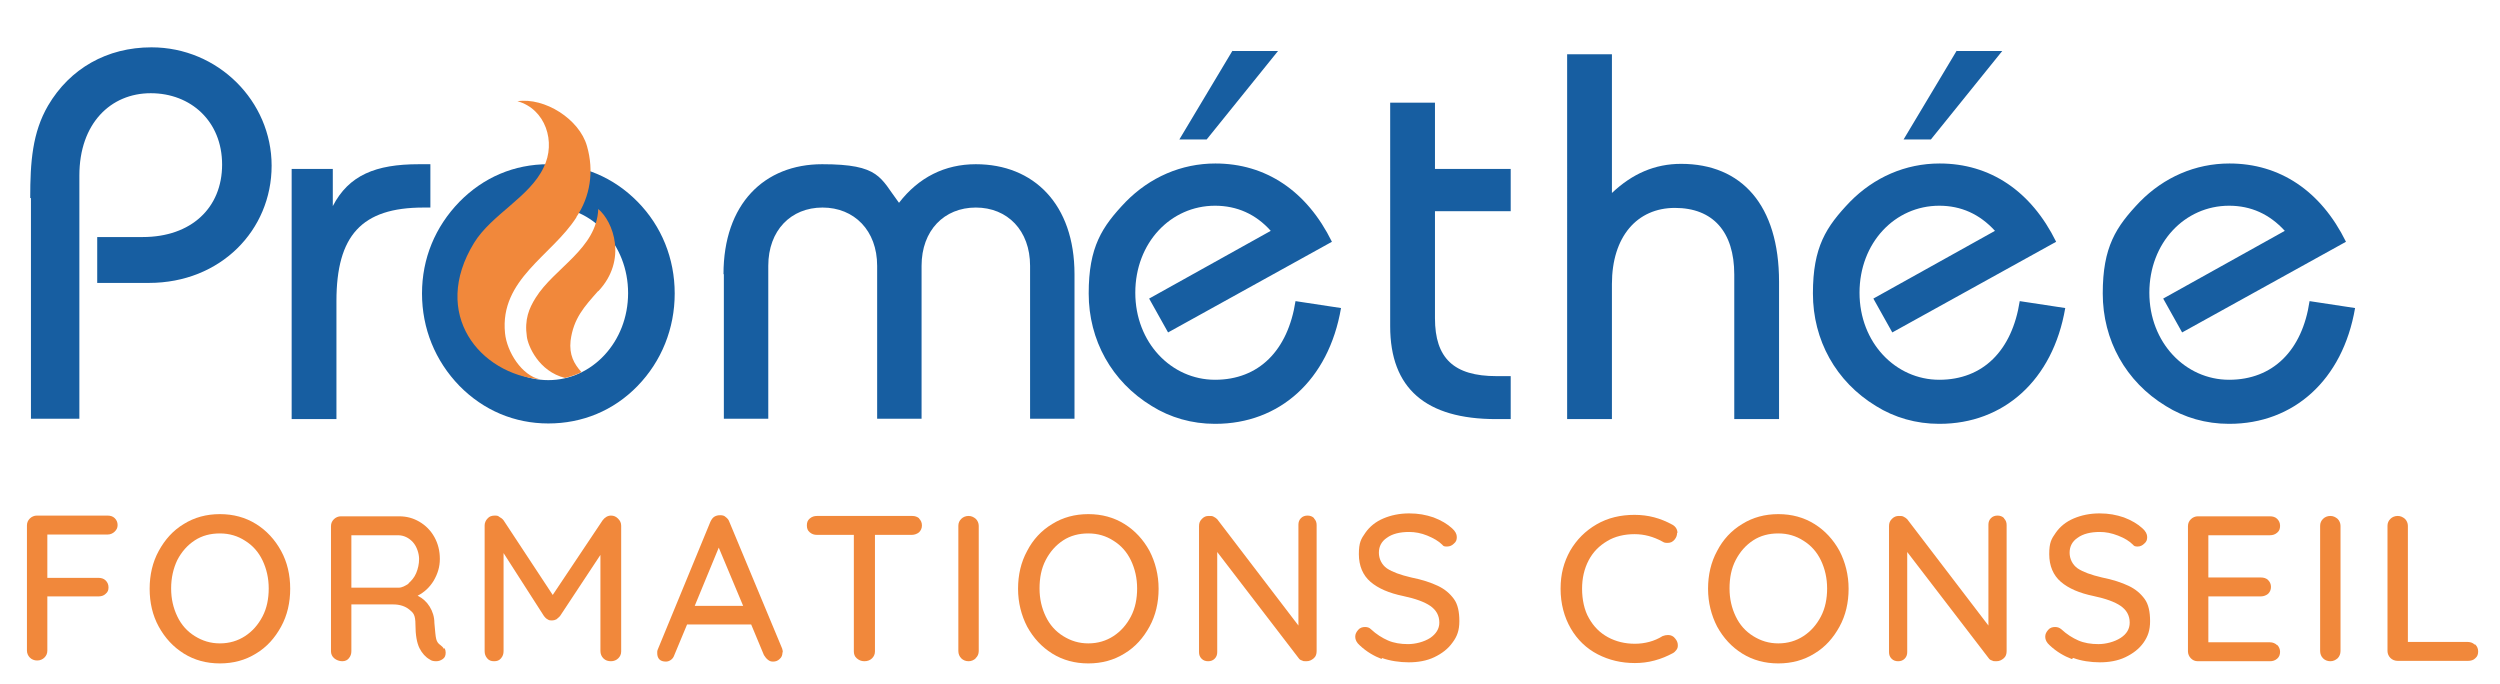
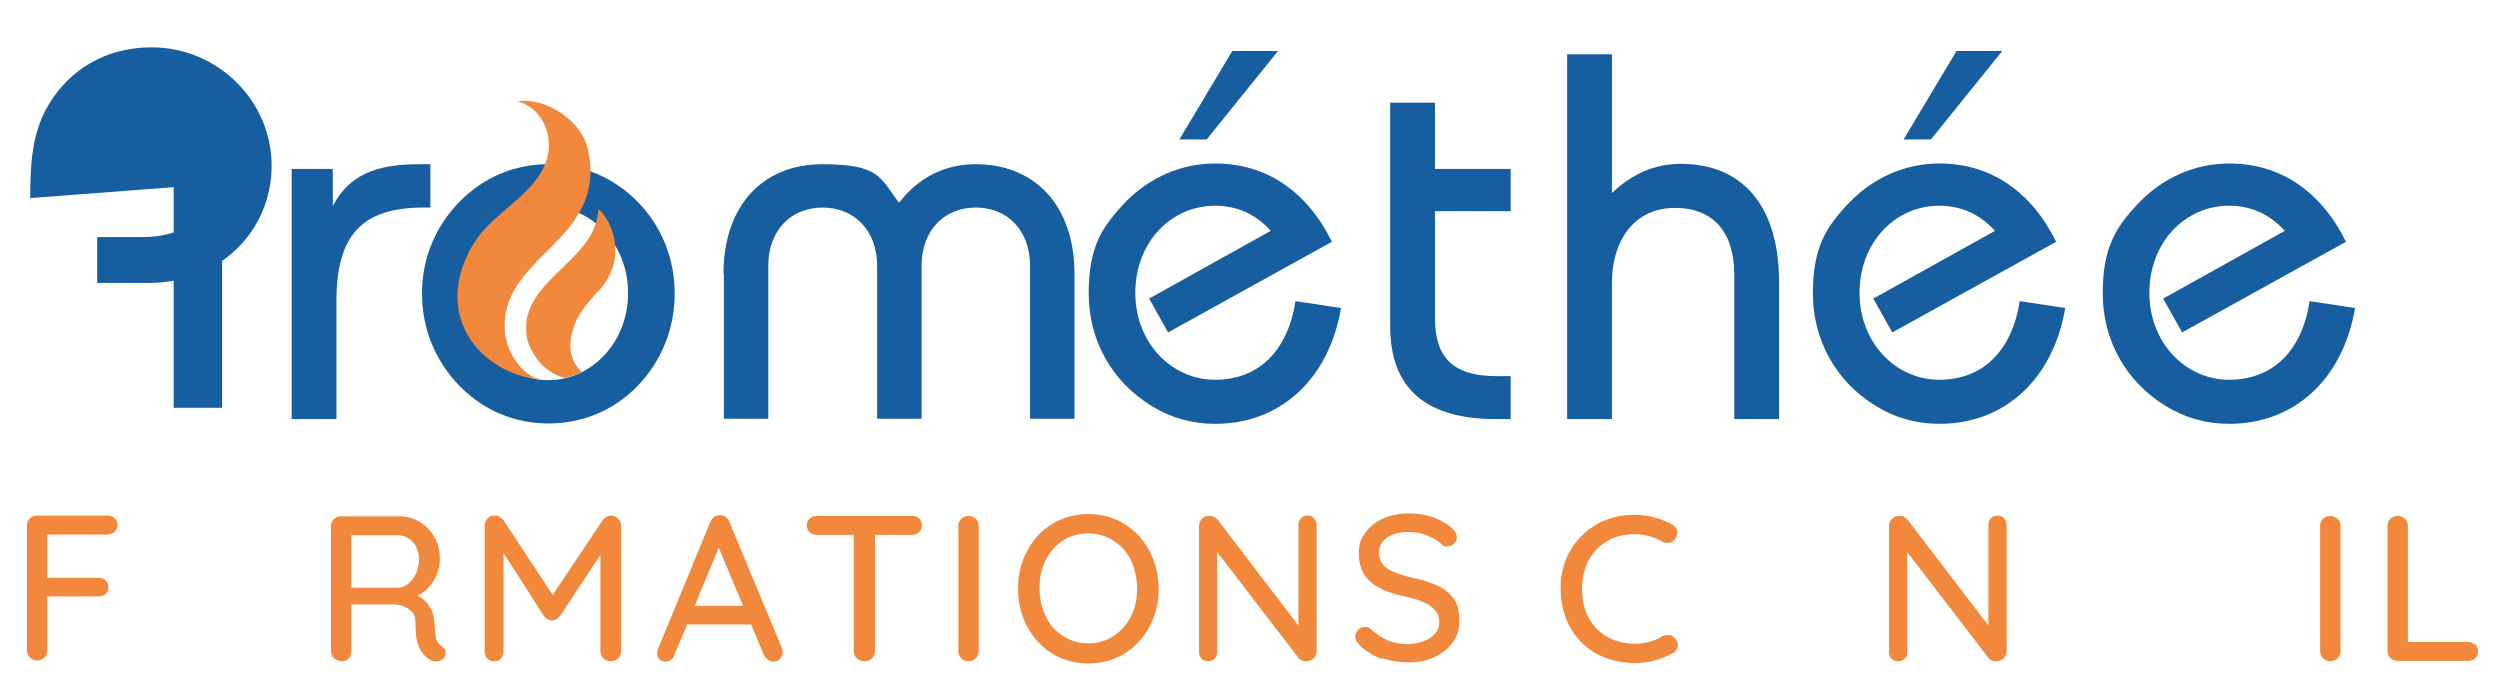
<svg xmlns="http://www.w3.org/2000/svg" version="1.1" viewBox="0 0 686.6 187.8">
  <defs>
    <style>
      .cls-1 {
        fill: #175ea1;
      }

      .cls-2 {
        fill: #f1883b;
      }
    </style>
  </defs>
  <g>
    <g id="Calque_1">
-       <path class="cls-1" d="M8.3,54.4c0-10,.6-18,4.9-25.4,6-10.2,16.2-16,28.4-16,18.3,0,33,14.8,33,32.5s-14,32.2-33.7,32.2h-14.2v-12.6h12.5c13.3,0,21.8-8,21.8-19.9s-8.6-19.6-19.6-19.6-19.6,8.3-19.6,22.6v66.8h-13.3v-60.6h0Z" />
+       <path class="cls-1" d="M8.3,54.4c0-10,.6-18,4.9-25.4,6-10.2,16.2-16,28.4-16,18.3,0,33,14.8,33,32.5s-14,32.2-33.7,32.2h-14.2v-12.6h12.5c13.3,0,21.8-8,21.8-19.9v66.8h-13.3v-60.6h0Z" />
      <path class="cls-1" d="M80.1,46.4h11.3v10.2c4.4-8.5,11.8-11.5,23.6-11.5h3.2v11.9h-1.9c-17,0-23.9,7.7-23.9,25.7v32.4h-12.3V46.4h0Z" />
      <path class="cls-1" d="M126.2,55.4c6.6-6.7,15-10.3,24.4-10.3s17.9,3.6,24.5,10.3c6.6,6.7,10.2,15.6,10.2,25.2s-3.6,18.6-10.2,25.4-15.2,10.3-24.5,10.3-17.8-3.6-24.4-10.3c-6.7-6.9-10.3-15.8-10.3-25.4s3.6-18.3,10.3-25.2ZM150.6,104.4c12,0,21.9-10.5,21.9-23.9s-9.9-23.8-21.9-23.8-21.9,10.3-21.9,23.8,9.9,23.9,21.9,23.9Z" />
      <path class="cls-1" d="M198.7,75.3c0-19.3,11.2-30.2,27.1-30.2s15.9,3.7,21.1,10.6c5.4-7,12.6-10.6,21.1-10.6,15.9,0,27.1,11,27.1,30.2v39.7h-12.2v-42c0-9.7-6.2-16-14.9-16s-14.9,6.3-14.9,16v42h-12.2v-42c0-9.7-6.3-16-15-16s-14.9,6.3-14.9,16v42h-12.2v-39.7h0Z" />
      <path class="cls-1" d="M333.6,116.4c-6.2,0-12.2-1.7-17.3-4.9-11-6.7-17.3-18.1-17.3-30.9s3.6-18.3,10.2-25.2c6.6-6.7,15.2-10.5,24.6-10.5,13.8,0,25.1,7.5,32,21.5l-45,24.9-5.2-9.3,33.4-18.6c-4.1-4.6-9.3-6.9-15.3-6.9-12.2,0-21.9,10.2-21.9,23.9s9.9,23.9,21.9,23.9,20-8,22.1-21.6l12.5,1.9c-3.4,19.9-17,31.8-34.5,31.8h0ZM338.5,14h12.5l-19.6,24.3h-7.5l14.6-24.4h0Z" />
      <path class="cls-1" d="M394.1,28.2v18.2h20.8v11.6h-20.8v29.4c0,11,5.2,15.9,16.9,15.9h3.9v11.8h-4c-19.3,0-29.1-8.4-29.1-25.5V28.2h12.3,0Z" />
      <path class="cls-1" d="M430.4,14.9h12.3v38.1c5.6-5.3,11.8-8,19-8,16.6,0,26.9,11.3,26.9,32.4v37.7h-12.3v-39.7c0-11.8-5.9-18.3-16.3-18.3s-17.3,7.9-17.3,20.9v37.1h-12.3V14.9Z" />
      <path class="cls-1" d="M532.5,116.4c-6.2,0-12.2-1.7-17.3-4.9-11-6.7-17.3-18.1-17.3-30.9s3.6-18.3,10.2-25.2c6.6-6.7,15.2-10.5,24.6-10.5,13.8,0,25.1,7.5,32,21.5l-45,24.9-5.2-9.3,33.4-18.6c-4.2-4.6-9.3-6.9-15.3-6.9-12.2,0-21.9,10.2-21.9,23.9s9.9,23.9,21.9,23.9,20-8,22.1-21.6l12.5,1.9c-3.4,19.9-17,31.8-34.5,31.8h0ZM537.4,14h12.5l-19.6,24.3h-7.5l14.6-24.4h0Z" />
      <path class="cls-1" d="M612.1,116.4c-6.2,0-12.2-1.7-17.3-4.9-11-6.7-17.3-18.1-17.3-30.9s3.6-18.3,10.2-25.2c6.6-6.7,15.2-10.5,24.6-10.5,13.8,0,25.1,7.5,32,21.5l-45,24.9-5.2-9.3,33.4-18.6c-4.2-4.6-9.3-6.9-15.3-6.9-12.2,0-21.9,10.2-21.9,23.9s9.9,23.9,21.9,23.9,20.1-8,22.1-21.6l12.5,1.9c-3.4,19.9-17,31.8-34.5,31.8h0Z" />
      <path class="cls-2" d="M158.3,59.7c-6.7,10.5-21.1,17-19.6,31.8.5,5.1,4.6,11.7,9.7,12.7-16.6-1.5-30.2-17.9-18.2-37.5,4.8-7.8,15.3-12.6,19.1-20.7,3.5-7,.5-16.1-7.2-18.2,7.5-1.1,17,4.9,19.1,12.3,2,6.9.9,13.9-2.9,19.5M164.3,80c8.1-8.6,4.1-19.2,0-22.6-.4,10.9-12.1,16.2-17.2,24.4-1.8,2.9-3.1,5.9-2.4,10.7.3,2.4,3.2,9.5,10.5,11.3,2-.5,3.5-1.1,4.5-1.6-2.1-2.3-3.4-4.8-3-8.6.8-6.2,3.8-9.4,7.6-13.7h0Z" />
      <path class="cls-2" d="M13,146.9v11.8h14c.8,0,1.5.2,2,.7.5.5.8,1.1.8,1.9s-.2,1.3-.8,1.8c-.5.5-1.2.7-2,.7h-14v14.9c0,.8-.3,1.4-.8,1.9s-1.2.8-2,.8-1.5-.3-2-.8-.8-1.2-.8-1.9v-34.4c0-.8.3-1.4.8-1.9.5-.5,1.2-.8,1.9-.8h19.4c.8,0,1.5.2,2,.7.5.5.8,1.1.8,1.9s-.3,1.3-.8,1.8c-.5.5-1.2.8-1.9.8H13Z" />
-       <path class="cls-2" d="M77.2,172.1c-1.7,3.1-3.9,5.6-6.9,7.4-2.9,1.8-6.2,2.7-9.9,2.7s-7-.9-9.9-2.7c-2.9-1.8-5.2-4.3-6.9-7.4-1.7-3.1-2.5-6.6-2.5-10.4s.8-7.3,2.5-10.4c1.7-3.1,3.9-5.6,6.9-7.4,2.9-1.8,6.2-2.7,9.9-2.7s7,.9,9.9,2.7c2.9,1.8,5.2,4.3,6.9,7.4,1.7,3.1,2.5,6.6,2.5,10.4s-.8,7.3-2.5,10.4h0ZM72.1,153.9c-1.1-2.3-2.7-4.1-4.8-5.4-2-1.3-4.3-2-6.9-2s-4.9.6-6.9,1.9c-2,1.3-3.6,3.1-4.8,5.4-1.1,2.3-1.7,4.9-1.7,7.8s.6,5.4,1.7,7.7c1.1,2.3,2.7,4.1,4.8,5.4s4.3,2,6.9,2,4.9-.7,6.9-2c2-1.3,3.6-3.1,4.8-5.4s1.7-4.9,1.7-7.7-.6-5.4-1.7-7.7h0Z" />
      <path class="cls-2" d="M122.1,178c.2.4.3.8.3,1.2,0,.8-.2,1.4-.8,1.8s-1.1.6-1.8.6-1.3-.1-1.8-.5c-1.1-.6-2.1-1.7-2.8-3.1s-1.1-3.6-1.1-6.4-.6-3.3-1.7-4.2-2.6-1.4-4.4-1.4h-11.5v12.8c0,.8-.2,1.4-.7,2-.4.5-1,.8-1.8.8s-1.6-.3-2.2-.8c-.6-.5-.9-1.2-.9-1.9v-34.4c0-.8.3-1.4.8-1.9.5-.5,1.2-.8,1.9-.8h16c2.1,0,3.9.5,5.6,1.5s3.1,2.4,4.1,4.2c1,1.8,1.5,3.8,1.5,6s-.6,4.1-1.7,6c-1.1,1.8-2.6,3.2-4.4,4.1,1.4.7,2.5,1.7,3.3,3,.8,1.3,1.3,2.8,1.3,4.5.2,2.2.3,3.6.5,4.4s.6,1.3,1.2,1.7c.4.3.7.6.9,1h0ZM112.2,160.2c.8-.7,1.6-1.6,2.1-2.8.5-1.2.8-2.5.8-3.9s-.6-3.4-1.7-4.6-2.5-1.9-4.1-1.9h-12.8v14.4h13c.9,0,1.8-.5,2.7-1.1h0Z" />
      <path class="cls-2" d="M169.8,142.5c.5.5.8,1.1.8,1.9v34.5c0,.8-.3,1.4-.8,1.9s-1.2.8-2,.8-1.5-.2-2.1-.8c-.5-.5-.8-1.2-.8-2v-26.4l-11.1,16.8c-.3.3-.6.6-1,.9-.4.2-.8.3-1.2.3-.4,0-.8,0-1.2-.3-.4-.2-.7-.5-1-.9l-11.1-17.3v26.9c0,.8-.2,1.4-.7,2s-1.1.8-1.9.8-1.4-.2-1.9-.8-.7-1.2-.7-2v-34.5c0-.7.3-1.4.8-1.9.5-.6,1.2-.8,2-.8s.9.1,1.3.4c.4.2.8.5,1.1.9l13.5,20.5,13.7-20.5c.6-.8,1.4-1.3,2.3-1.3.8,0,1.4.3,1.9.8h0Z" />
      <path class="cls-2" d="M214.9,179.1c0,.8-.2,1.4-.8,1.9-.5.5-1.1.7-1.8.7s-1-.2-1.4-.5c-.4-.3-.8-.8-1.1-1.3l-3.5-8.4h-17.6l-3.5,8.4c-.2.6-.5,1-.9,1.3s-.9.5-1.4.5c-.8,0-1.4-.2-1.8-.6s-.6-1-.6-1.7,0-.5.1-.9l14.5-35.2c.3-.6.6-1.1,1.1-1.4s1-.4,1.6-.4c.6,0,1.1.1,1.5.5.4.3.8.7,1,1.3l14.5,34.8c.1.3.2.7.2,1.1h0ZM190.8,166.4h13.3l-6.7-16-6.6,16Z" />
      <path class="cls-2" d="M252.4,142.4c.5.5.8,1.1.8,1.9s-.3,1.4-.8,1.9c-.5.4-1.2.7-2,.7h-10.1v32c0,.8-.3,1.4-.8,1.9s-1.2.8-2.1.8-1.5-.3-2.1-.8-.8-1.2-.8-1.9v-32h-10.1c-.8,0-1.4-.2-2-.7s-.8-1.1-.8-1.9.2-1.4.8-1.9,1.2-.7,2-.7h26.1c.8,0,1.4.2,2,.7h0Z" />
      <path class="cls-2" d="M268,180.8c-.6.5-1.2.8-2,.8s-1.5-.3-2-.8-.8-1.2-.8-2v-34.4c0-.8.3-1.4.8-1.9.5-.5,1.2-.8,2-.8s1.4.3,2,.8c.5.5.8,1.2.8,1.9v34.4c0,.8-.3,1.5-.9,2h0Z" />
      <path class="cls-2" d="M315.7,172.1c-1.7,3.1-3.9,5.6-6.9,7.4-2.9,1.8-6.2,2.7-9.9,2.7s-7-.9-9.9-2.7c-2.9-1.8-5.2-4.3-6.9-7.4-1.6-3.1-2.5-6.6-2.5-10.4s.8-7.3,2.5-10.4c1.6-3.1,3.9-5.6,6.9-7.4,2.9-1.8,6.2-2.7,9.9-2.7s7,.9,9.9,2.7c2.9,1.8,5.2,4.3,6.9,7.4,1.6,3.1,2.5,6.6,2.5,10.4s-.8,7.3-2.5,10.4h0ZM310.6,153.9c-1.1-2.3-2.7-4.1-4.8-5.4-2-1.3-4.3-2-6.9-2s-4.9.6-6.9,1.9c-2,1.3-3.6,3.1-4.8,5.4s-1.7,4.9-1.7,7.8.6,5.4,1.7,7.7c1.1,2.3,2.7,4.1,4.8,5.4s4.3,2,6.9,2,4.9-.7,6.9-2c2-1.3,3.6-3.1,4.8-5.4s1.7-4.9,1.7-7.7-.6-5.4-1.7-7.7h0Z" />
      <path class="cls-2" d="M360.9,142.4c.5.5.7,1.1.7,1.8v34.6c0,.8-.2,1.5-.8,2s-1.2.8-2,.8-.8,0-1.2-.2c-.4-.1-.7-.3-.9-.6l-22.4-29.2v27.5c0,.7-.2,1.3-.7,1.8s-1.1.7-1.8.7-1.3-.2-1.8-.7c-.5-.5-.7-1.1-.7-1.8v-34.6c0-.8.2-1.4.8-2s1.1-.8,1.9-.8.9,0,1.3.2c.4.2.7.4,1,.7l22.3,29.2v-27.7c0-.7.2-1.3.7-1.8s1.1-.7,1.8-.7,1.3.2,1.8.7h0Z" />
      <path class="cls-2" d="M379.5,181c-2.1-.8-4.2-2-6.1-3.8-.8-.7-1.2-1.5-1.2-2.3s.3-1.3.8-1.9,1.2-.8,1.9-.8,1.2.2,1.6.6c1.5,1.4,3.1,2.4,4.7,3.1,1.6.7,3.5,1,5.5,1s4.4-.6,6.1-1.7c1.6-1.1,2.5-2.5,2.5-4.2,0-2-.9-3.5-2.5-4.6-1.6-1.1-4.1-2-7.4-2.7-3.9-.8-6.9-2.1-9-3.9-2.1-1.8-3.2-4.4-3.2-7.6s.6-4.2,1.8-5.9c1.2-1.7,2.8-3,4.9-3.9,2.1-.9,4.5-1.4,7.1-1.4s4.6.4,6.7,1.1c2.1.8,3.8,1.8,5.1,3,.9.8,1.3,1.6,1.3,2.4s-.2,1.3-.8,1.8c-.5.5-1.1.8-1.9.8s-1-.1-1.3-.5c-1-1-2.4-1.8-4.1-2.5s-3.4-1-5-1c-2.5,0-4.6.5-6.1,1.6-1.5,1-2.2,2.4-2.2,4.1s.8,3.3,2.2,4.3c1.5,1,3.7,1.8,6.7,2.5,3,.6,5.4,1.4,7.3,2.3,1.9.9,3.3,2.1,4.4,3.6s1.5,3.6,1.5,6.1-.6,4.2-1.9,5.9c-1.2,1.7-2.9,3-5,4s-4.5,1.4-7,1.4-5.2-.4-7.4-1.2h0Z" />
      <path class="cls-2" d="M460.6,146.3c0,.7-.2,1.3-.7,1.9-.5.6-1.1.9-1.9.9s-1-.1-1.5-.4c-2.4-1.3-4.9-2-7.6-2s-5.4.6-7.5,1.9c-2.2,1.3-3.9,3-5.1,5.3s-1.8,4.9-1.8,7.8.6,5.9,1.9,8.1c1.3,2.3,3,4,5.2,5.2,2.2,1.2,4.7,1.8,7.4,1.8s5.4-.7,7.6-2.1c.5-.2,1-.3,1.5-.3.8,0,1.5.3,2,1,.5.6.7,1.2.7,1.8s-.1.9-.4,1.3-.6.7-1,.9c-1.5.8-3.1,1.5-5,2-1.8.5-3.7.7-5.4.7-3.7,0-7.1-.8-10.2-2.4s-5.6-4-7.4-7.1-2.8-6.8-2.8-10.9.9-7.3,2.6-10.4c1.8-3.1,4.2-5.5,7.3-7.3,3.1-1.8,6.6-2.6,10.4-2.6s7.1.9,10.4,2.7c.9.5,1.4,1.3,1.4,2.3h0Z" />
-       <path class="cls-2" d="M505.2,172.1c-1.7,3.1-3.9,5.6-6.9,7.4-2.9,1.8-6.2,2.7-9.9,2.7s-7-.9-9.9-2.7c-2.9-1.8-5.2-4.3-6.9-7.4-1.6-3.1-2.5-6.6-2.5-10.4s.8-7.3,2.5-10.4c1.6-3.1,3.9-5.6,6.9-7.4,2.9-1.8,6.2-2.7,9.9-2.7s7,.9,9.9,2.7c2.9,1.8,5.2,4.3,6.9,7.4,1.6,3.1,2.5,6.6,2.5,10.4s-.8,7.3-2.5,10.4h0ZM500.1,153.9c-1.1-2.3-2.7-4.1-4.8-5.4-2-1.3-4.3-2-6.9-2s-4.9.6-6.9,1.9c-2,1.3-3.6,3.1-4.8,5.4s-1.7,4.9-1.7,7.8.6,5.4,1.7,7.7c1.1,2.3,2.7,4.1,4.8,5.4s4.3,2,6.9,2,4.9-.7,6.9-2c2-1.3,3.6-3.1,4.8-5.4s1.7-4.9,1.7-7.7-.6-5.4-1.7-7.7h0Z" />
      <path class="cls-2" d="M550.4,142.4c.5.5.7,1.1.7,1.8v34.6c0,.8-.2,1.5-.8,2s-1.2.8-2,.8-.8,0-1.2-.2c-.4-.1-.7-.3-.9-.6l-22.4-29.2v27.5c0,.7-.2,1.3-.7,1.8s-1.1.7-1.8.7-1.3-.2-1.8-.7c-.5-.5-.7-1.1-.7-1.8v-34.6c0-.8.2-1.4.8-2s1.2-.8,1.9-.8.9,0,1.3.2c.4.2.7.4,1,.7l22.3,29.2v-27.7c0-.7.2-1.3.7-1.8s1.1-.7,1.8-.7,1.3.2,1.8.7h0Z" />
-       <path class="cls-2" d="M569,181c-2.1-.8-4.2-2-6.1-3.8-.8-.7-1.2-1.5-1.2-2.3s.3-1.3.8-1.9c.5-.6,1.2-.8,1.9-.8s1.2.2,1.7.6c1.5,1.4,3.1,2.4,4.7,3.1,1.6.7,3.5,1,5.5,1s4.4-.6,6.1-1.7c1.7-1.1,2.5-2.5,2.5-4.2,0-2-.9-3.5-2.5-4.6-1.6-1.1-4.1-2-7.4-2.7-3.9-.8-6.9-2.1-9-3.9s-3.2-4.4-3.2-7.6.6-4.2,1.8-5.9c1.2-1.7,2.8-3,4.9-3.9,2.1-.9,4.5-1.4,7.1-1.4s4.6.4,6.7,1.1c2.1.8,3.8,1.8,5.1,3,.9.8,1.3,1.6,1.3,2.4s-.2,1.3-.8,1.8c-.5.5-1.1.8-1.8.8s-1-.1-1.3-.5c-1-1-2.3-1.8-4.1-2.5s-3.4-1-5-1c-2.5,0-4.6.5-6.1,1.6-1.5,1-2.2,2.4-2.2,4.1s.8,3.3,2.2,4.3c1.5,1,3.7,1.8,6.7,2.5,3,.6,5.4,1.4,7.3,2.3,1.9.9,3.3,2.1,4.4,3.6s1.5,3.6,1.5,6.1-.6,4.2-1.8,5.9c-1.2,1.7-2.9,3-5,4s-4.5,1.4-7,1.4-5.2-.4-7.3-1.2h0Z" />
-       <path class="cls-2" d="M625.4,177.1c.5.5.8,1.2.8,1.9s-.2,1.4-.8,1.9-1.2.7-2,.7h-19.8c-.8,0-1.4-.3-1.9-.8s-.8-1.2-.8-1.9v-34.4c0-.8.3-1.4.8-1.9.5-.5,1.2-.8,1.9-.8h19.8c.8,0,1.5.2,2,.7.5.5.8,1.1.8,1.9s-.2,1.4-.8,1.9-1.2.7-2,.7h-16.9v11.6h14.4c.8,0,1.5.2,2,.7s.8,1.1.8,1.9-.3,1.4-.8,1.9c-.5.4-1.2.7-2,.7h-14.4v12.6h16.9c.8,0,1.5.3,2,.8h0Z" />
      <path class="cls-2" d="M642,180.8c-.6.5-1.2.8-2,.8s-1.5-.3-2-.8-.8-1.2-.8-2v-34.4c0-.8.3-1.4.8-1.9.5-.5,1.2-.8,2-.8s1.4.3,2,.8c.5.5.8,1.2.8,1.9v34.4c0,.8-.3,1.5-.8,2h0Z" />
      <path class="cls-2" d="M679.8,177c.5.5.8,1.1.8,1.9s-.2,1.4-.8,1.9c-.5.5-1.2.7-2,.7h-19.3c-.8,0-1.5-.3-2-.8s-.8-1.2-.8-1.9v-34.4c0-.8.3-1.4.8-1.9.5-.5,1.2-.8,2-.8s1.4.3,2,.8c.5.5.8,1.2.8,1.9v31.9h16.3c.8,0,1.5.2,2,.7h0Z" />
    </g>
  </g>
</svg>